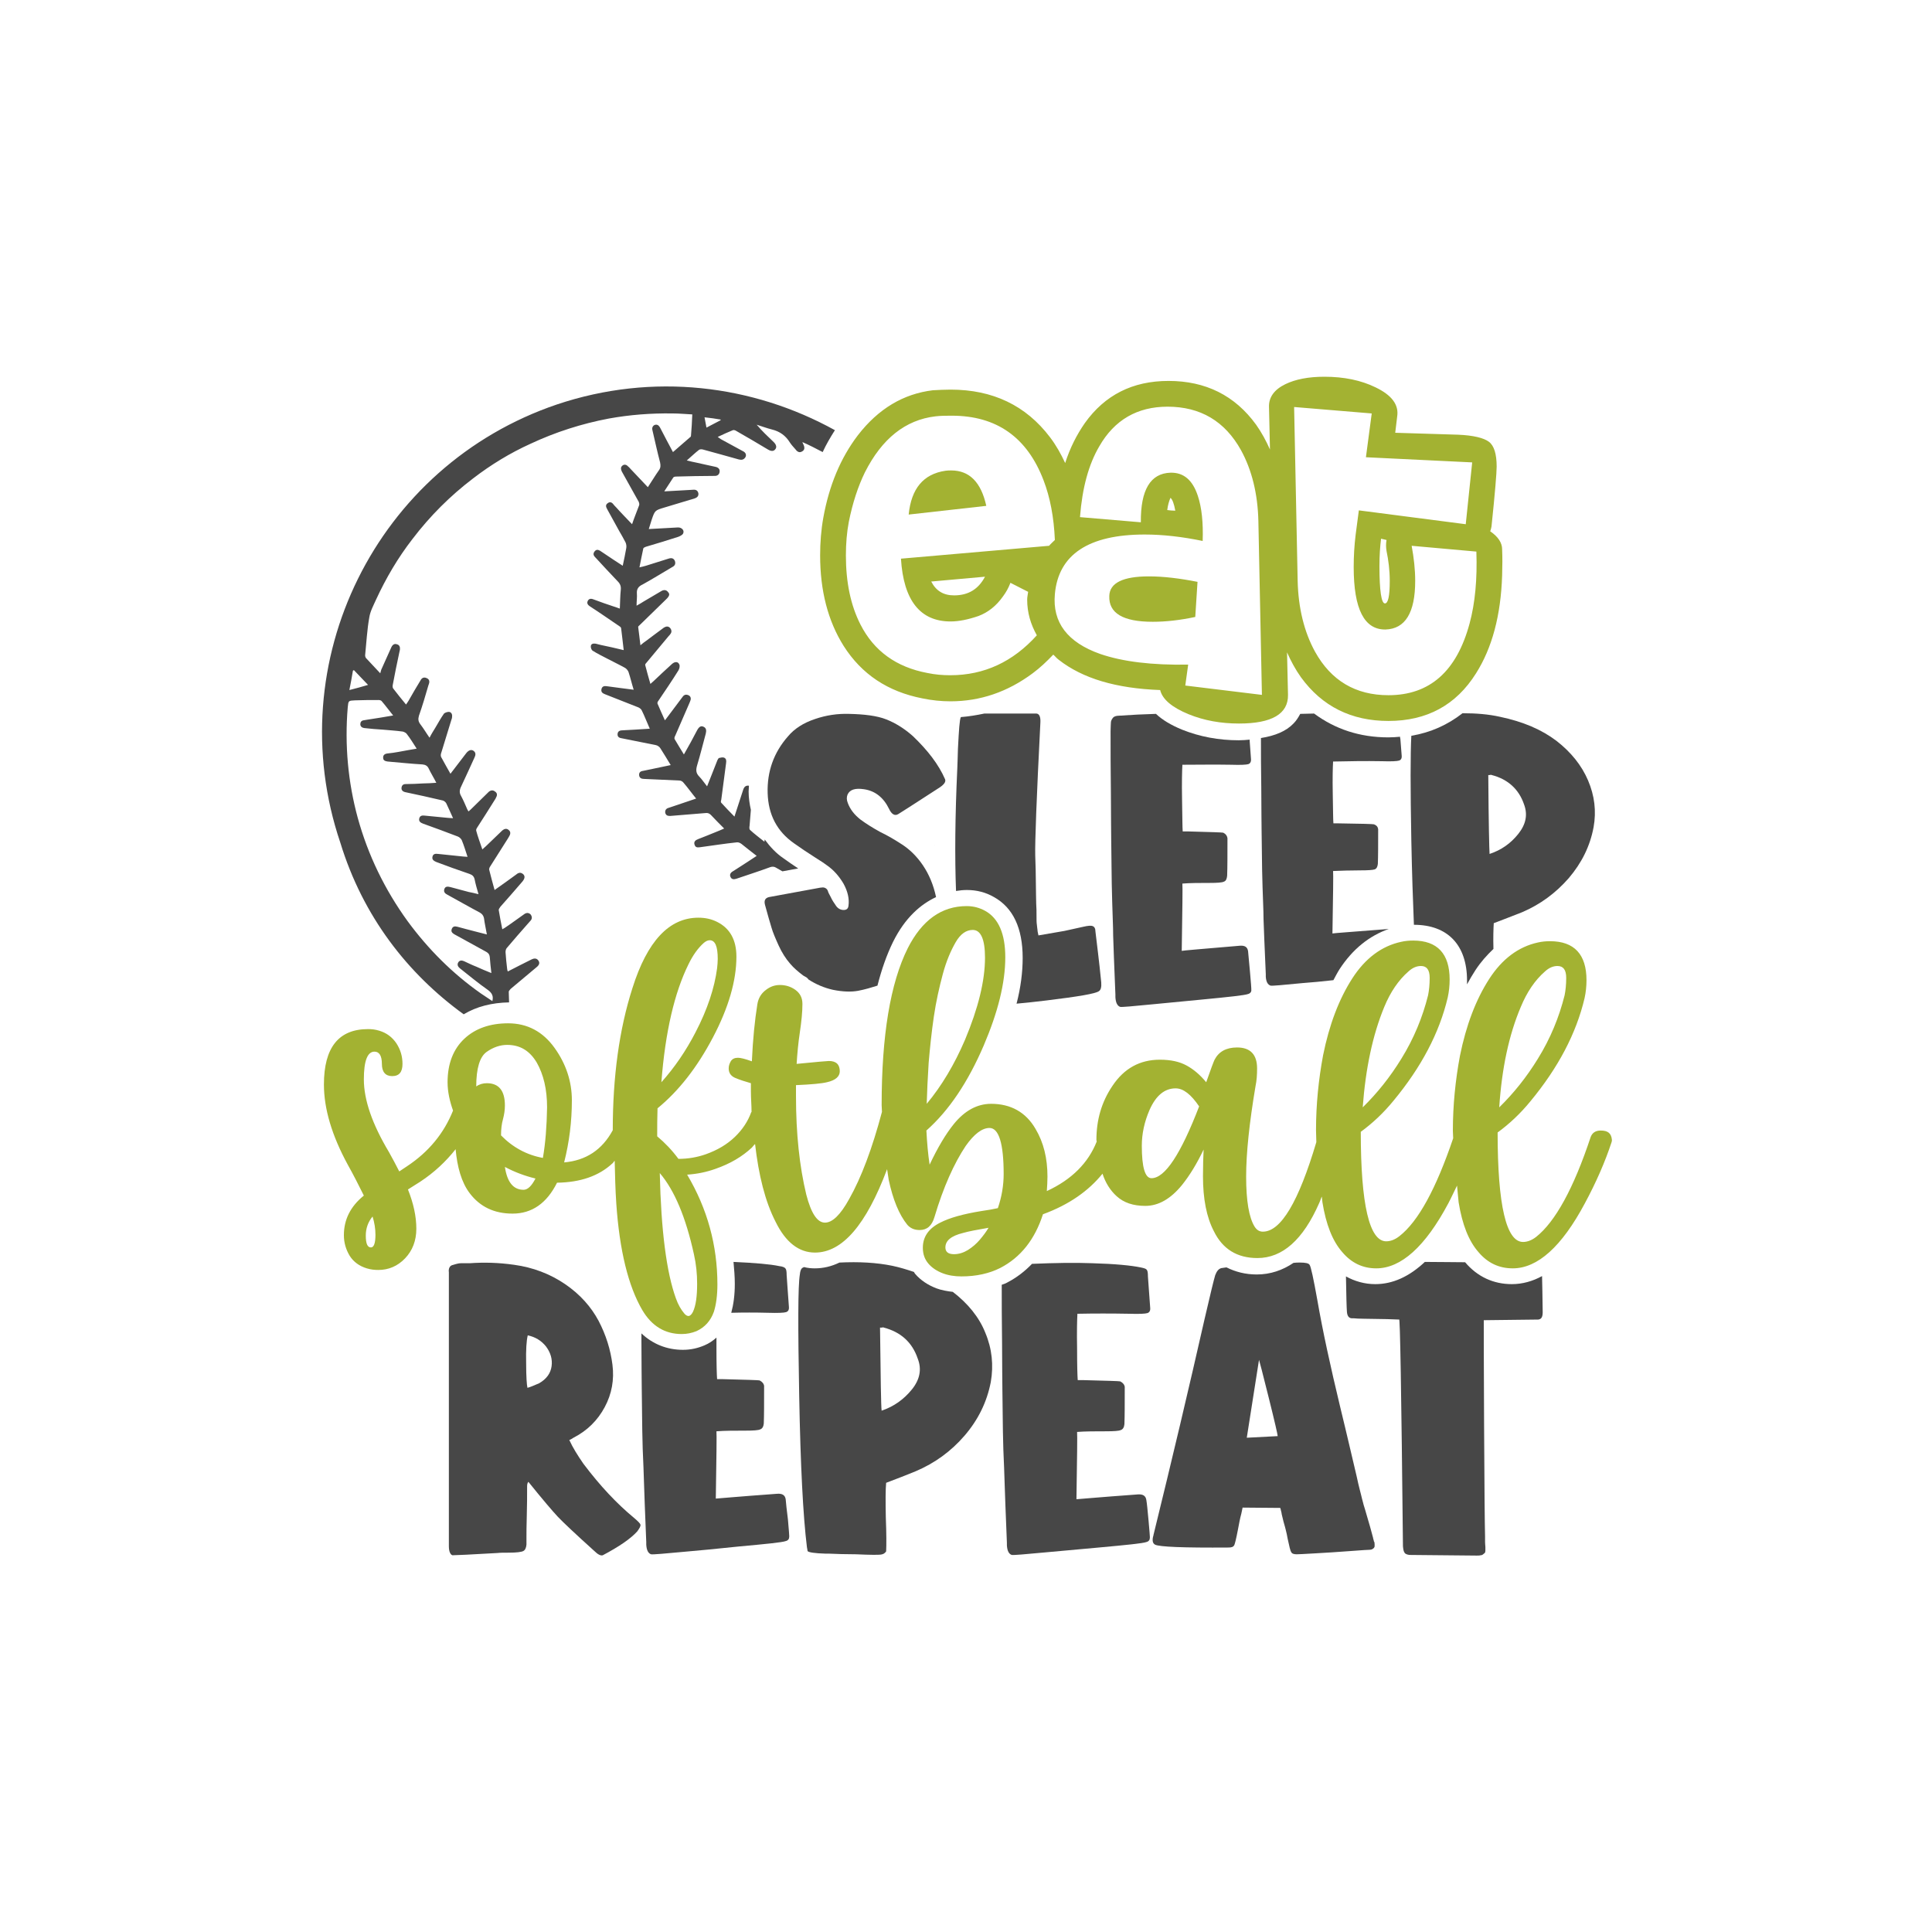
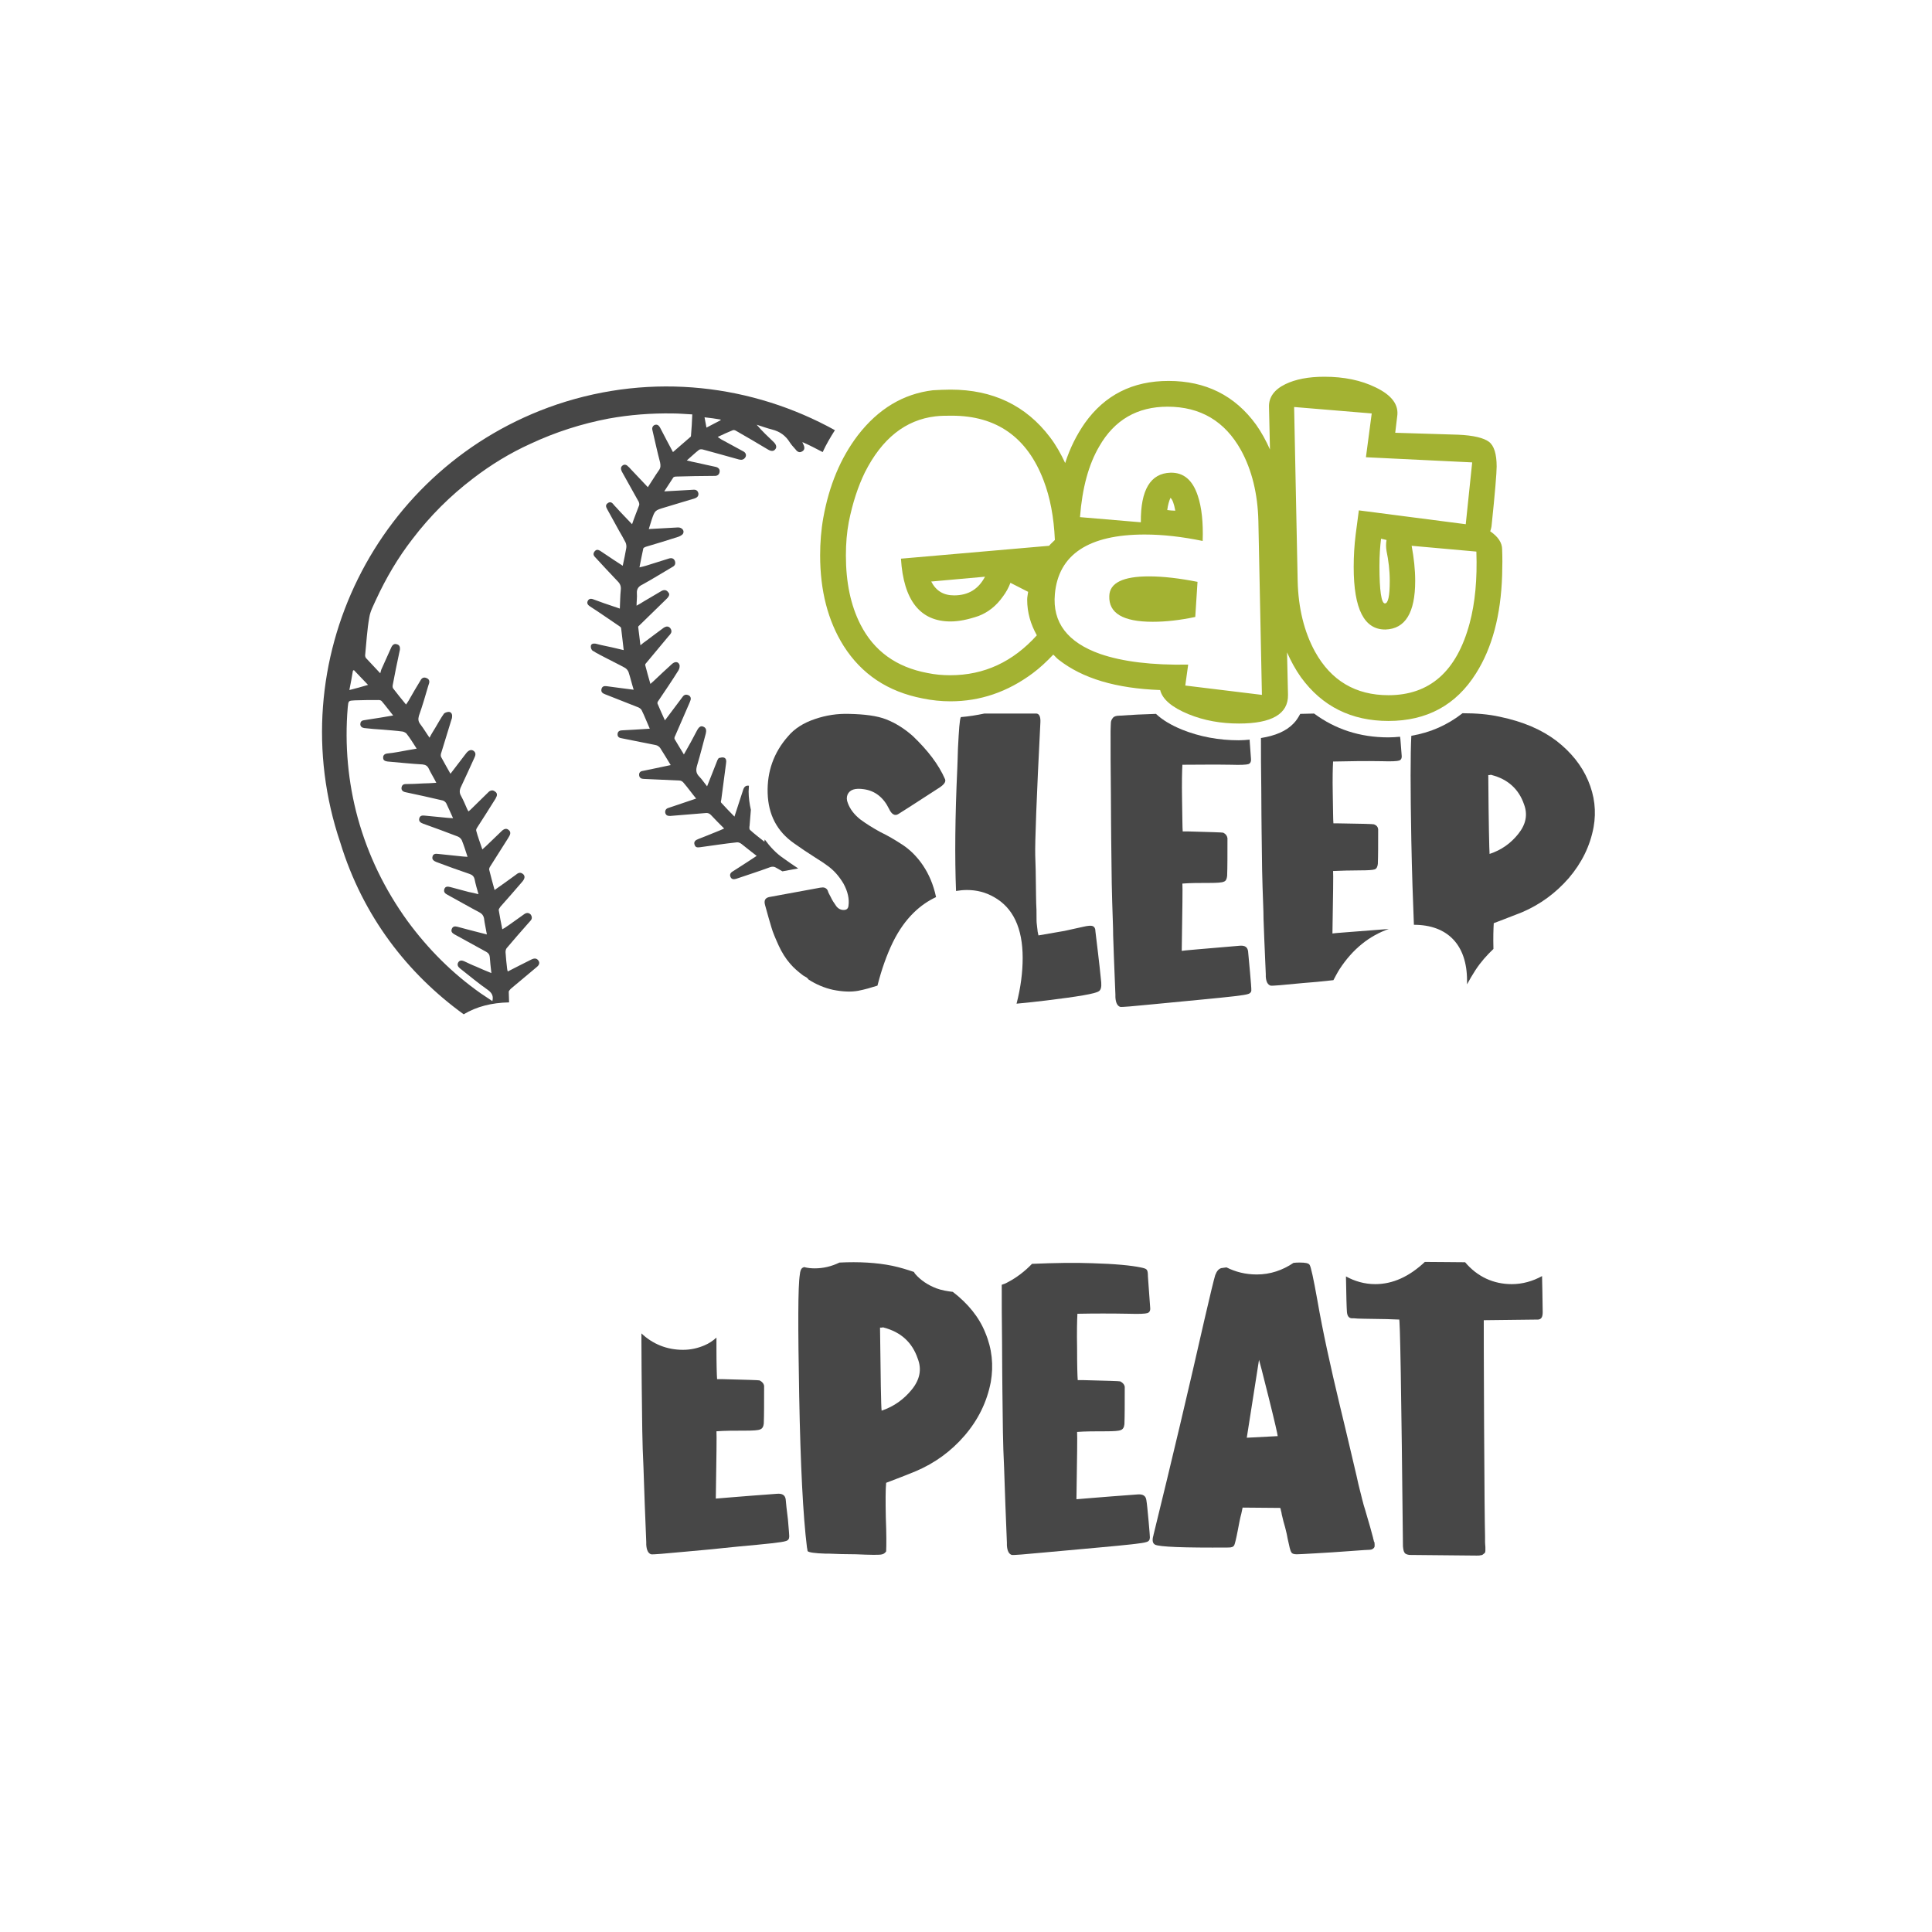
<svg xmlns="http://www.w3.org/2000/svg" xml:space="preserve" style="enable-background:new 0 0 600 600;" viewBox="0 0 600 600" y="0px" x="0px" id="Layer_1" version="1.1">
  <style type="text/css">
	.st0{fill:#A3B232;}
	.st1{fill:#474747;}
</style>
  <g>
-     <path d="M497.1,351.1c-1.6,0-2.6,0.7-3.1,2c-5.3,16-11,26.3-16.9,31c-1.4,1.1-2.8,1.6-4.1,1.6c-5.2,0-7.9-11.3-7.9-34   c3.7-2.7,7.1-5.9,10.2-9.7c8.6-10.4,14.2-21,16.8-32c0.4-1.8,0.6-3.7,0.6-5.6c0-8-3.8-12.1-11.3-12.1c-1.3,0-2.5,0.1-3.8,0.4   c-6,1.3-11.1,5.1-15.1,11.3c-4.2,6.5-7.2,14.5-9.1,23.9c-1.4,7.5-2.2,15.3-2.2,23.3c0,0.8,0.1,1.5,0.1,2.3   c-5.3,15.6-10.8,25.8-16.7,30.4c-1.4,1.1-2.8,1.6-4.1,1.6c-5.2,0-7.9-11.3-7.9-34c3.7-2.7,7.1-5.9,10.2-9.7   c8.6-10.4,14.2-21,16.8-32c0.4-1.8,0.6-3.7,0.6-5.6c0-8-3.8-12.1-11.3-12.1c-1.3,0-2.5,0.1-3.8,0.4c-6,1.3-11.1,5.1-15.1,11.3   c-4.2,6.5-7.2,14.5-9.1,23.9c-1.4,7.5-2.2,15.3-2.2,23.3c0,1.3,0.1,2.4,0.1,3.7c-5.5,18.5-11,27.8-16.6,27.8   c-1.1,0-1.9-0.5-2.6-1.6c-1.7-2.8-2.6-7.9-2.6-15.5c0-7.3,1-16.7,2.9-28c0.4-1.9,0.5-3.7,0.5-5.6c0-4.3-2.1-6.5-6.2-6.5   c-3.4,0-5.7,1.3-7,3.8c-0.3,0.6-1.2,3-2.6,7c-1.9-2.3-3.9-4-6.1-5.2c-2.2-1.2-4.9-1.8-8.3-1.8c-6.2,0-11.1,2.7-14.7,8.1   c-3.4,5-5,10.6-5,16.8c0,0.2,0.1,0.4,0.1,0.5c-2.6,6.6-7.7,11.8-15.5,15.4c0.1-1.5,0.2-3,0.2-4.5c0-5.7-1.2-10.6-3.7-14.8   c-3-5.2-7.7-7.8-13.8-7.8c-4.3,0-8.2,2.1-11.6,6.3c-2.5,3.1-5,7.3-7.5,12.6c-0.5-3.3-0.8-6.8-1-10.6c7-6.2,12.9-15,17.8-26.4   c4.4-10.3,6.7-19.4,6.7-27.4c0-7.3-2.1-12.1-6.2-14.4c-1.8-1-3.7-1.5-5.8-1.5c-7.8,0-13.9,4.4-18.3,13.1   c-5.4,10.8-8.1,27.1-8.1,48.7c0,0.7,0.1,1.4,0.1,2.1c-3,11.3-6.4,20.4-10.2,27.1c-2.7,4.9-5.2,7.3-7.5,7.3c-2.4,0-4.3-2.9-5.8-8.7   c-2.1-8.7-3.2-18.9-3.2-30.6v-3.4c4.7-0.2,8-0.5,9.6-0.9c2.7-0.6,4-1.8,4-3.4c0-2.1-1.1-3.2-3.4-3.2c-0.5,0-3.9,0.3-10,0.9   c0.2-3.2,0.5-6.5,1-9.8c0.5-3.4,0.8-6.3,0.8-8.8c0-1.9-0.7-3.3-2.2-4.4c-1.4-1-3-1.5-4.8-1.5c-1.6,0-3,0.5-4.3,1.5   c-1.5,1.1-2.4,2.6-2.7,4.5c-0.8,5-1.4,10.9-1.7,17.7c-2.2-0.8-3.6-1.1-4.3-1.1c-1,0-1.7,0.3-2.2,1c-0.4,0.7-0.7,1.4-0.7,2.3   c0,1.3,0.6,2.3,1.9,2.9c1.6,0.7,3.3,1.2,5,1.7v2.6c0,2.2,0.2,4.2,0.2,6.3c0,0.1-0.1,0.1-0.1,0.1c-1,2.8-2.7,5.4-5.1,7.7   c-2.4,2.3-5.4,4.1-9.1,5.4c-2.6,0.9-5.4,1.4-8.4,1.4c-2-2.7-4.2-5-6.6-7c0-2.9,0-5.8,0.1-8.7c6.6-5.4,12.3-12.7,17.2-22   c4.9-9.3,7.3-17.7,7.3-25.1c0-5.2-2-8.8-6-10.8c-1.8-0.9-3.7-1.3-5.8-1.3c-9.1,0-15.9,7.3-20.5,21.9c-4.1,12.8-6.1,27.5-6.1,44.1   c-3.3,6.1-8.3,9.4-15.1,10c1.6-6.3,2.4-12.7,2.4-19.3c0-5.8-1.8-11.3-5.4-16.3c-3.6-5-8.4-7.6-14.4-7.6c-5.6,0-10.2,1.6-13.6,4.8   c-3.4,3.2-5.2,7.7-5.2,13.5c0,3,0.7,6,1.7,8.8c-2.8,7-7.5,12.8-14.3,17.3l-2.4,1.6c-1-2-2.1-4-3.2-6c-5.2-8.7-7.8-16.2-7.8-22.6   c0-5.7,1.1-8.6,3.3-8.6c1.5,0,2.3,1.3,2.3,3.8c0,2.5,1.1,3.8,3.2,3.8c2.2,0,3.2-1.3,3.2-3.8c0-2.3-0.6-4.4-1.9-6.4   c-1.3-1.9-3-3.2-5.3-3.9c-1.3-0.4-2.4-0.5-3.5-0.5c-9.1,0-13.7,5.7-13.7,17.2c0,7.6,2.5,15.9,7.4,24.9c1.8,3.2,3.4,6.4,5,9.6   c-4.2,3.4-6.2,7.5-6.2,12.3c0,2.3,0.6,4.4,1.8,6.4c1.2,1.9,3,3.2,5.3,3.9c1.3,0.4,2.5,0.5,3.6,0.5c3.2,0,6-1.2,8.3-3.6   c2.3-2.4,3.5-5.5,3.5-9.2c0-3.9-0.9-7.9-2.6-12.2c1.3-0.8,2.5-1.6,3.8-2.4c4.4-2.9,8-6.3,11-10.1c0.5,5.5,1.8,10.3,4.4,13.7   c3.2,4.2,7.6,6.3,13.3,6.3c6,0,10.6-3.2,13.8-9.6c7.3-0.1,13-2.1,17.2-6c0.3-0.2,0.4-0.6,0.7-0.8c0.1,4.4,0.2,8.9,0.5,13.3   c1,14.5,3.7,25.6,8.1,33.1c2.9,4.9,7,7.4,12.2,7.4c1.6,0,3.1-0.3,4.6-0.9c2.6-1.2,4.4-3.2,5.4-6c0.7-2.2,1.1-5.1,1.1-8.5   c0-12.1-3.1-23.5-9.4-34.1c3.1-0.2,6-0.8,8.8-1.8c4.6-1.6,8.3-3.8,11.3-6.6c0.4-0.4,0.6-0.8,1-1.1c1.1,9.6,3.1,17.8,6.4,24.2   c3.1,6.3,7.2,9.5,12.2,9.5c8.5,0,15.9-8.6,22.4-25.9c0.2,1.1,0.3,2.2,0.5,3.3c1.3,6.1,3.2,10.8,5.8,14c0.9,1,2.1,1.6,3.8,1.6   c2.3,0,3.8-1.3,4.6-4c2.8-9.4,6.1-16.7,9.7-22.1c2.6-3.7,5.1-5.6,7.4-5.6c2.9,0,4.4,4.8,4.4,14.3c0,3.5-0.6,7.1-1.8,10.6   c-1.3,0.3-3,0.6-5.1,0.9c-5.6,0.9-9.9,2.1-12.8,3.6c-3.6,1.8-5.4,4.4-5.4,7.8c0,2,0.6,3.6,1.7,4.9c1.1,1.3,2.6,2.3,4.4,3   c1.8,0.7,3.8,1,5.9,1c4.6,0,8.6-0.9,12-2.6c6.4-3.3,10.8-8.9,13.3-16.7c8.2-3,14.2-7.3,18.5-12.6c0.9,2.8,2.4,5.2,4.4,7   c2.2,2,5.1,3,8.9,3c4.1,0,7.9-2.2,11.4-6.5c2.4-3,4.6-6.6,6.7-11c-0.1,2.1-0.2,4.8-0.2,8.3c0,7,1.1,12.7,3.4,17.1   c2.7,5.5,7.2,8.3,13.5,8.3c7.8,0,14.2-5.7,19.2-17.1c0.3-0.6,0.5-1.4,0.8-2c0.1,0.6,0.1,1.2,0.2,1.8c1.1,6.8,3.1,12,6.2,15.5   c2.8,3.3,6.3,5,10.5,5c7.7,0,15.2-6.7,22.4-20.2c1-1.9,1.8-3.7,2.7-5.5c0.2,1.7,0.3,3.6,0.5,5.2c1.1,6.8,3.1,12,6.2,15.5   c2.8,3.3,6.3,5,10.6,5c7.7,0,15.2-6.7,22.4-20.2c3.5-6.5,6.3-12.9,8.3-19c0.1-0.3,0.1-0.5,0.1-0.7   C500.4,351.9,499.3,351.1,497.1,351.1z M472.3,312.7c1.9-4.6,4.4-8.3,7.5-11c1.3-1.2,2.6-1.7,3.9-1.7c1.8,0,2.7,1.2,2.7,3.7   c0,2.1-0.2,3.9-0.5,5.4c-1.7,6.8-4.4,13.4-8.3,19.7c-3.5,5.7-7.5,10.7-12,15.1C466.4,331.8,468.6,321.4,472.3,312.7z M429.9,312.7   c1.9-4.6,4.4-8.3,7.5-11c1.3-1.2,2.6-1.7,3.9-1.7c1.8,0,2.7,1.2,2.7,3.7c0,2.1-0.2,3.9-0.5,5.4c-1.7,6.8-4.4,13.4-8.3,19.7   c-3.5,5.7-7.5,10.7-12,15.1C424.1,331.8,426.3,321.4,429.9,312.7z M213.8,299.5c1.4-2.9,3-5.1,4.8-6.7c0.6-0.5,1.2-0.8,1.8-0.8   c1.7,0,2.5,1.9,2.5,5.8c0,1-0.1,1.9-0.2,2.9c-0.8,6.1-3,12.8-6.7,19.9c-3,5.8-6.5,10.9-10.6,15.5   C206.6,320.4,209.5,308.2,213.8,299.5z M115.2,387.4c-1.1,0-1.6-1.2-1.6-3.7c0-2.2,0.7-4.2,2.1-5.9c0.6,1.9,0.9,3.8,0.9,5.7   C116.6,386.1,116.1,387.4,115.2,387.4z M162.6,369.5c-3.2,0-5.1-2.4-5.8-7.1c3,1.6,6.2,2.8,9.5,3.6   C165.1,368.3,163.9,369.5,162.6,369.5z M168.6,359.6c-5-0.9-9.4-3.3-13-7c0-1.9,0.2-3.6,0.6-5c0.4-1.5,0.6-2.9,0.6-4.3   c0-4.6-1.9-6.9-5.6-6.9c-1.2,0-2.3,0.3-3.3,1c0-5.6,1.1-9.2,3.2-10.7c2.1-1.5,4.3-2.2,6.4-2.2c4,0,7,1.8,9.2,5.5   c2.1,3.7,3.2,8.3,3.2,13.9C169.8,349.8,169.4,355,168.6,359.6z M215.5,389.5c0.7,3.1,1,6.1,1,9.2c0,3.9-0.4,6.8-1.3,8.7   c-0.4,0.8-0.9,1.3-1.4,1.3c-0.4,0-0.9-0.3-1.3-0.8c-1-1.2-1.9-2.7-2.6-4.7c-2.9-8-4.6-21-5-38.9C209.5,369.7,213,378.1,215.5,389.5   z M288.4,330.1c0.4-4.7,0.9-9.5,1.6-14.3c0.7-4.8,1.7-9.2,2.8-13.3c1.1-4.1,2.5-7.3,4-9.9s3.3-3.8,5.3-3.8c2.5,0,3.8,2.9,3.8,8.6   c0,7.2-2.1,15.7-6.2,25.5c-3.3,7.7-7.3,14.4-11.9,19.9C287.9,339.1,288.1,334.9,288.4,330.1z M304.3,385c-1.1,1.3-2.3,2.3-3.7,3.2   c-1.3,0.8-2.8,1.3-4.3,1.3c-1.8,0-2.7-0.7-2.7-2.1c0-2.1,1.8-3.6,5.5-4.5c1.7-0.5,4.4-1,7.9-1.6C306.3,382.5,305.4,383.7,304.3,385   z M357.6,365.9c-2,0-3-3.4-3-10.1c0-3.7,0.8-7.4,2.4-11.1c2-4.5,4.7-6.7,8.1-6.7c2.4,0,4.8,1.9,7.3,5.6   C366.7,358.4,361.8,365.9,357.6,365.9z" class="st0" />
    <g>
-       <path d="M295.4,146.1c-0.6,0-1.2,0-1.8,0.1c-6.8,1-10.6,5.5-11.4,13.6l24.1-2.7C304.7,149.8,301.1,146.1,295.4,146.1z" class="st0" />
      <path d="M344.5,185.1c-0.2,5.3,4.2,8,13.5,8c4.1,0,8.5-0.5,13.2-1.5l0.7-10.9c-5.6-1.1-10.6-1.7-15.1-1.7    C348.8,179,344.6,181,344.5,185.1z" class="st0" />
      <path d="M466.5,170.6c0-2-1.2-3.9-3.7-5.6c0.2-0.5,0.3-1,0.4-1.5c1.1-10.5,1.6-16.7,1.6-18.6c0-3.9-0.8-6.5-2.4-7.7    c-1.6-1.2-4.8-2-9.6-2.2c-6.5-0.2-13-0.4-19.5-0.6l0.6-5c0.6-3.7-1.7-6.7-6.7-9.1c-4.5-2.2-9.8-3.3-15.9-3.3c-5,0-9,0.8-12.1,2.3    c-3.5,1.7-5.2,4.1-5.1,7.1l0.3,13.2c-1.2-2.7-2.6-5.3-4.3-7.7c-6.6-9.1-15.7-13.6-27.2-13.6c-11.2,0-19.8,4.4-26,13.1    c-2.5,3.6-4.6,7.7-6.1,12.4c-1.3-2.8-2.8-5.5-4.7-8c-7.5-9.9-17.8-14.8-30.9-14.8c-1.8,0-3.6,0.1-5.5,0.2    c-9.1,1.1-16.9,5.7-23.3,14c-5.4,7.1-8.9,15.6-10.7,25.5c-0.7,3.9-1,7.8-1,11.8c0,10.9,2.4,20.3,7.3,28.1    c5.6,8.8,13.7,14.2,24.5,16.3c2.9,0.6,5.8,0.9,8.7,0.9c9.2,0,17.7-2.9,25.5-8.7c2.3-1.7,4.4-3.7,6.4-5.8c0.6,0.5,1,1.1,1.7,1.6    c7.4,5.8,17.8,8.9,31.5,9.4c0.7,2.9,3.7,5.4,8.8,7.5c4.9,2,10.1,2.9,15.7,2.9c10.2,0,15.3-3,15.2-8.9l-0.3-13.2    c1.2,2.7,2.6,5.3,4.3,7.7c6.6,9.1,15.7,13.6,27.2,13.6c11.9,0,21-4.9,27.2-14.8c5-7.9,7.7-18,8.1-30.4    C466.6,175.7,466.6,173,466.5,170.6z M295.1,209.7c-2.4,0-4.7-0.2-7.1-0.7c-9.6-1.8-16.6-6.8-20.8-15.1c-3-5.9-4.5-13-4.5-21.4    c0-3.8,0.3-7.2,0.9-10.4c1.2-6,2.9-11.1,5-15.4c5.3-10.5,12.6-16.3,21.9-17.4c1.7-0.2,3.4-0.2,5.1-0.2c13.9,0,23.4,6.7,28.5,20.1    c2,5.2,3.2,11.4,3.5,18.5c-0.6,0.6-1.3,1.2-1.8,1.8l-46,4c0.8,13,6,19.5,15.4,19.5c2.6,0,5.5-0.6,8.7-1.7c2.9-1.1,5.5-3.1,7.6-6.1    c0.9-1.2,1.7-2.6,2.3-4.2l5.5,2.8c-0.1,0.8-0.3,1.6-0.3,2.4c0,4.1,1.1,7.7,3,11.1C314.6,205.5,305.7,209.7,295.1,209.7z     M305.9,179.1c-2,3.8-5.1,5.8-9.6,5.8c-3.3,0-5.6-1.4-7.1-4.3L305.9,179.1z M368.1,212.9l0.9-6.5c-11.2,0.2-20.3-0.9-27.3-3.3    c-10.2-3.6-14.9-9.8-14.1-18.6c1.1-12.3,10.5-18.5,27.9-18.5c5.7,0,11.7,0.7,18,2c0.2-5.7-0.3-10.4-1.5-14    c-1.6-4.9-4.4-7.3-8.5-7.2c-6.2,0.2-9.3,5.3-9.2,15.4l-18.9-1.6c0.7-9.1,2.7-16.4,6-22c4.7-8.2,11.8-12.3,21.2-12.3    c10.2,0,17.8,4.5,22.8,13.5c3.4,6.2,5.2,13.6,5.4,22l1.1,54L368.1,212.9z M362.5,158.4c0.2-1.6,0.6-2.9,1-3.8    c0.6,0.5,1.1,1.8,1.5,4C364.1,158.6,363.3,158.5,362.5,158.4z M456.4,193.6c-4,14.9-12.4,22.3-25.2,22.3    c-10.2,0-17.8-4.5-22.8-13.5c-3.4-6.2-5.2-13.6-5.4-22l-1.1-54l24.1,2l-1.8,13.6l33,1.6l-2,19.2l-33.2-4.3l-1,7.6    c-0.4,3.3-0.6,6.6-0.6,10c0,13.1,3.3,19.5,9.9,19.4c6.1-0.2,9.2-5.2,9.2-15.1c0-3.5-0.4-7.1-1.1-10.9l20.1,1.8    C458.8,179.9,458.1,187.3,456.4,193.6z M431.6,180.4c0,4.7-0.5,7-1.5,7c-1.1,0-1.7-3.9-1.7-11.6c0-3.3,0.2-6.1,0.5-8.5l1.7,0.4    c-0.2,1.1-0.2,2.2,0,3.4C431.2,174,431.6,177.1,431.6,180.4z" class="st0" />
    </g>
    <g>
-       <path d="M139.4,480.2v-85.1c-0.1-0.6,0-1.1,0.2-1.5c0.2-0.4,0.6-0.7,1.2-0.8c0.6-0.2,1-0.3,1.5-0.4    c0.4-0.1,1.1-0.1,1.9-0.1h1.8c4.3-0.3,8.8-0.2,13.7,0.5c5.8,0.8,11.1,2.8,15.8,6c4.7,3.2,8.1,7.1,10.4,11.4    c2.3,4.4,3.7,8.9,4.3,13.6c0.6,4.7-0.2,9.1-2.4,13.2s-5.4,7.3-9.7,9.5c-0.5,0.3-0.9,0.6-1.3,0.7c1.1,2.4,2.6,4.8,4.4,7.4    c5.2,6.9,10.4,12.4,15.6,16.7c1.3,1.1,2,1.8,2.1,2.2c0.1,0.4-0.2,1-1,2.1c-2.1,2.3-5.6,4.7-10.7,7.4c-0.6,0.2-1.5-0.2-2.6-1.3    c-6.1-5.5-9.9-9.1-11.4-10.7c-1.5-1.6-4.6-5.2-9.1-10.8c-0.2,0.2-0.4,0.6-0.4,1.4c0,2.9,0,5.9-0.1,9.1s-0.1,5.4-0.1,6.7v2.3    c-0.1,1-0.4,1.7-1,2c-0.6,0.3-2.1,0.5-4.6,0.5c-1.4,0-2.6,0-3.4,0.1c-8.5,0.5-13.1,0.7-14,0.7    C139.9,482.8,139.4,481.9,139.4,480.2z M167.4,429.6c2.3-1.3,3.6-3.1,3.9-5.3c0.3-2.2-0.3-4.2-1.7-6.1c-1.5-1.9-3.4-3-5.7-3.5    c-0.4,1.6-0.6,4.5-0.5,8.7c0,4.2,0.2,6.7,0.4,7.6C164.6,430.8,165.8,430.3,167.4,429.6z" class="st1" />
      <path d="M469.5,398.8c-5.7,0-10.7-2.3-14.5-6.8c-3.5,0-7.6-0.1-12.5-0.1c-4.9,4.6-10,6.9-15.4,6.9    c-3.3,0-6.4-0.9-9.1-2.4c0.1,6.1,0.2,9.8,0.3,11c0.1,1.3,0.6,1.9,1.4,2c0.4,0,1.1,0,2,0.1c1,0,2.7,0.1,5.2,0.1    c2.5,0,5.1,0.1,7.6,0.2c0.3-1.4,0.7,22.1,1.2,70.4c0.1,1,0.2,1.6,0.5,2c0.2,0.4,0.8,0.6,1.5,0.7l20.9,0.2c0.5,0,0.9,0,1.2-0.1    c0.3,0,0.6-0.1,0.8-0.3c0.2-0.2,0.4-0.3,0.5-0.4c0.1-0.1,0.2-0.4,0.2-0.8c0-0.4,0-0.8,0-1.1c0-0.3-0.1-0.8-0.1-1.5v-1.8    c-0.1-3.6-0.2-15-0.3-34.4c-0.1-19.4-0.1-30.3-0.1-32.7l16.9-0.2c1-0.1,1.4-0.8,1.4-2.3c-0.1-5.1-0.1-8.8-0.2-11.2    C476,397.9,472.8,398.8,469.5,398.8z" class="st1" />
      <path d="M426.6,478.3c-0.1-0.4-0.2-0.6-0.2-0.8c-0.6-2.3-1.2-4.4-1.8-6.4c-0.6-2-0.9-3.2-1.1-3.7    c-0.1-0.5-0.3-1.1-0.5-1.9c-0.2-0.8-0.4-1.7-0.7-2.8c-0.3-1.1-0.6-2.5-1-4.3c-0.4-1.7-1.1-4.6-2-8.5c-0.9-3.9-2-8.4-3.2-13.4    c-2.9-12.1-5.3-23-7-32.8c-1.2-6.7-2-10.4-2.4-10.9c-0.3-0.5-1.3-0.7-3-0.7c-0.7,0-1.3,0-2,0.1c-3.4,2.3-7.2,3.6-11.4,3.6    c-3.5,0-6.6-0.8-9.4-2.2c-0.5,0.1-1,0.1-1.4,0.2h-0.1c-0.9,0.2-1.5,0.9-2,2.2c-0.4,1.3-1.5,5.8-3.3,13.6    c-4.8,21.2-10.1,43.6-15.9,67.2c0,0.1,0,0.2-0.1,0.4c-0.3,1.3-0.1,2.1,0.6,2.5c1.3,0.7,8.9,1,22.8,0.9c1,0,1.5-0.2,1.8-0.7    c0.2-0.4,0.6-2,1.1-4.6c0.4-2.1,0.7-3.8,1.1-5.2l0.4-1.9l11.7,0.1c0.1,0.3,0.2,0.6,0.2,0.8c0.1,0.2,0.1,0.5,0.2,0.8    c0,0.3,0.2,0.9,0.4,1.8c0.2,1,0.6,2.1,0.9,3.4c0.2,0.7,0.4,1.7,0.6,2.8c0.5,2.3,0.8,3.7,1.1,4.1c0.2,0.5,0.8,0.7,1.7,0.7    c0.6,0,2.5-0.1,5.9-0.3c3.4-0.2,6.9-0.4,10.7-0.7c3.8-0.3,5.8-0.4,6.1-0.4s0.6-0.1,0.8-0.2c0.2-0.1,0.4-0.3,0.5-0.4    c0.1-0.2,0.2-0.3,0.2-0.5c0-0.2,0-0.4,0-0.7c0-0.3-0.1-0.5-0.1-0.7C426.7,478.9,426.7,478.7,426.6,478.3z M387.2,446.5l3.8-24.2    c0.1,0.2,1.1,4.1,3,11.7c1.9,7.6,2.8,11.6,2.8,12L387.2,446.5z" class="st1" />
      <path d="M350.7,408c3.1,0.1,5,0,5.6-0.2c0.7-0.2,1-0.8,0.9-1.7c-0.1-1.1-0.2-2.9-0.4-5.5c-0.2-2.6-0.3-4-0.3-4.2    c0-1.1-0.1-1.8-0.4-2.1c-0.2-0.3-0.9-0.5-1.9-0.7c-2.9-0.6-7.9-1.1-15.1-1.3c-5.3-0.2-11.5-0.1-18.6,0.2c-2.2,2.3-4.8,4.3-7.7,5.8    c-0.5,0.3-1.1,0.5-1.7,0.7c0,5.3,0,11.2,0.1,17.9c0,7.2,0.1,12.1,0.1,14.6c0,2.5,0.1,5.3,0.1,8.2s0.1,6.5,0.2,10.5    c0.2,4.1,0.3,7.6,0.4,10.5c0.1,2.9,0.3,9,0.7,18.4v0.8c0.1,1.7,0.6,2.7,1.5,3c0.6,0.1,4.1-0.2,10.5-0.8c4.5-0.4,10-0.9,16.5-1.5    c8.8-0.8,13.7-1.3,14.8-1.7c0.8-0.2,1.1-0.7,1.1-1.4v-0.2c0-0.2-0.1-1.8-0.4-5c-0.3-3.2-0.5-5.4-0.7-6.5c-0.2-1.3-1.1-1.8-2.6-1.7    c-12.4,0.9-18.8,1.5-19.1,1.5c0.2-12.9,0.3-19.8,0.2-20.9c2.6-0.2,5.6-0.2,8.9-0.2c2.5,0,4.1-0.1,4.7-0.4c0.6-0.2,1-0.8,1.1-1.8    c0.1-2.5,0.1-6.4,0.1-11.6c-0.1-0.7-0.6-1.3-1.4-1.7c-0.3-0.1-4.2-0.2-11.7-0.4h-1.5c-0.1-1.2-0.2-4.4-0.2-9.8    c-0.1-5.3,0-9,0.1-10.8C339.8,407.9,345.1,407.9,350.7,408z" class="st1" />
      <path d="M295.9,401.2c-1.7-0.2-3.5-0.5-5.1-1.1c-2.6-1-4.9-2.5-6.6-4.5c-0.2-0.2-0.2-0.4-0.4-0.6    c-2.1-0.7-4.3-1.4-6.7-1.9c-4.9-1-10.4-1.3-16.4-1c-2.5,1.2-5,1.8-7.7,1.8c-1,0-2.2-0.1-3.3-0.4c-0.2,0.1-0.4,0.2-0.6,0.3    c-0.4,0.4-0.6,1-0.7,2c-0.6,3.6-0.6,16.1-0.2,37.8c0.4,21.6,1.2,37.2,2.4,46.9c0.1,0.6,0.2,1,0.2,1.2c0.3,0.4,2.2,0.7,5.6,0.8h1.1    c2.3,0.1,5.1,0.2,8.4,0.2c4.3,0.2,6.8,0.2,7.6,0.1c0.8-0.1,1.3-0.4,1.7-1c0.1-2,0.1-5.5-0.1-10.5c-0.1-5.1-0.1-8.7,0.1-10.8    c1.5-0.6,4.6-1.7,9.2-3.6c5.9-2.5,11-6.2,15.2-11.1c4.2-4.9,6.9-10.4,8.1-16.6c0.9-5.2,0.4-10.3-1.7-15.3    C304.1,409.1,300.6,404.8,295.9,401.2z M283.2,431.5c-2.5,3.1-5.6,5.3-9.4,6.6c-0.2-1.4-0.3-10-0.5-25.8h0.5    c0.3-0.1,0.6-0.1,0.7,0c5.3,1.4,8.8,4.6,10.5,9.6C286.3,425.2,285.7,428.4,283.2,431.5z" class="st1" />
      <g>
        <path d="M244,465.6c-0.2-1.3-1.1-1.8-2.6-1.7c-12.4,0.9-18.8,1.5-19.1,1.5c0.2-12.9,0.3-19.9,0.2-20.9     c2.6-0.2,5.6-0.2,8.9-0.2c2.5,0,4.1-0.1,4.7-0.4c0.6-0.2,1-0.8,1.1-1.8c0.1-2.5,0.1-6.4,0.1-11.7c-0.1-0.7-0.6-1.3-1.4-1.7     c-0.3-0.1-4.2-0.2-11.7-0.4h-1.5c-0.1-1.2-0.2-4.5-0.2-9.8c0-1.1,0-2.1,0-3.1c-1.1,1-2.3,1.8-3.7,2.4c-2.1,0.9-4.3,1.4-6.7,1.4     c-5,0-9.4-1.8-12.9-5.1c0,0.8,0,1.5,0,2.3c0,7.3,0.1,12.2,0.1,14.7c0,2.5,0.1,5.3,0.1,8.3c0,3,0.1,6.5,0.2,10.6     c0.2,4.1,0.3,7.6,0.4,10.5c0.1,2.9,0.3,9.1,0.7,18.4v0.8c0.1,1.7,0.6,2.7,1.5,3c0.6,0.1,4.1-0.2,10.5-0.8     c4.5-0.4,10-0.9,16.5-1.6c8.8-0.8,13.7-1.3,14.8-1.7c0.8-0.2,1.1-0.7,1.1-1.4v-0.2c0-0.2-0.1-1.8-0.4-5.1     C244.3,468.9,244.1,466.7,244,465.6z" class="st1" />
-         <path d="M244.3,396c0-1.1-0.1-1.8-0.4-2.1c-0.2-0.3-0.9-0.6-1.9-0.7c-2.8-0.6-7.6-1-14.2-1.3     c0.2,2.3,0.4,4.5,0.4,6.8c0,3.5-0.4,6.4-1.1,9c3.7-0.1,7.4-0.1,11.4,0c3.1,0.1,5,0,5.6-0.2c0.7-0.2,1-0.8,0.9-1.7     c-0.1-1.1-0.2-3-0.4-5.5C244.4,397.6,244.3,396.2,244.3,396z" class="st1" />
      </g>
    </g>
    <g>
      <path d="M241.8,293.6c1,2.2,2.2,4.1,3.6,5.7c1.1,1.3,2.5,2.5,4.1,3.7c0.3,0.2,0.6,0.3,0.9,0.5    c0.3,0.2,0.5,0.4,0.7,0.7c2.3,1.5,4.9,2.6,7.6,3.2c3,0.6,5.6,0.7,7.8,0.3c2.1-0.4,4.1-1,6-1.6c1.3-5.1,2.9-9.6,4.8-13.5    c3.8-7.7,8.7-11.8,13.4-14c-0.8-3.8-2.2-7.1-4.1-9.9c-1.9-2.8-4.1-4.9-6.4-6.4c-2.3-1.5-4.5-2.8-6.8-3.9c-2.2-1.2-4.3-2.5-6.2-3.9    c-1.9-1.5-3.2-3.2-3.9-5.1c-0.4-1-0.4-1.8-0.1-2.6c0.7-1.6,2.4-2.1,5.1-1.7c3.5,0.5,6.1,2.6,7.8,6.1c0.8,1.7,1.8,2.3,2.9,1.6    c0.4-0.2,4.7-3,12.9-8.3c1.3-0.9,1.9-1.7,1.6-2.5c-2-4.6-5.4-9-10-13.4c-2.7-2.4-5.5-4.1-8.3-5.2s-6.7-1.6-11.6-1.7    c-3.5-0.1-7,0.4-10.5,1.6c-3.6,1.2-6.4,3-8.4,5.4c-4.4,5-6.5,10.9-6.3,17.6s2.9,11.9,8.2,15.6c2.1,1.5,4.2,2.9,6.4,4.3    c2.1,1.3,3.4,2.2,3.9,2.6c2,1.4,3.7,3.3,5.1,5.7c1.3,2.4,1.8,4.7,1.5,6.8c-0.1,0.9-0.6,1.3-1.5,1.3c-0.9,0-1.7-0.4-2.3-1.2    c-0.7-1-1.3-1.9-1.7-2.8c-0.5-0.9-0.8-1.5-0.9-1.9c-0.1-0.3-0.3-0.6-0.6-0.8c-0.3-0.2-0.6-0.3-1-0.3s-1,0.1-2,0.3l-14.7,2.7    c-1.2,0.3-1.6,1.1-1.2,2.5c0.8,3,1.5,5.3,2,7C240,289.5,240.8,291.4,241.8,293.6z" class="st1" />
      <path d="M493.2,242.4c-2-4.7-5.3-8.8-9.8-12.3c-4.6-3.5-10.4-6-17.6-7.5c-3.6-0.8-7.4-1.1-11.6-1.1    c-4.6,3.6-9.9,6-15.9,7c-0.3,5.5-0.3,16.3,0,32.6c0.2,10.1,0.5,18.8,0.8,26.1c10.5,0,16.5,6.3,16.5,17.3c0,0.4,0,0.8,0,1.2    c0.8-1.5,1.7-3,2.6-4.4c1.7-2.6,3.6-4.7,5.6-6.6c-0.1-3.6,0-6.3,0.1-8c1.4-0.5,4.4-1.7,8.8-3.4c5.6-2.4,10.4-5.9,14.5-10.6    c4-4.7,6.6-9.9,7.7-15.8C495.8,251.9,495.2,247.1,493.2,242.4z M471.5,259c-2.4,3-5.3,5-8.9,6.2c-0.1-1.4-0.3-9.5-0.4-24.5h0.4    c0.3-0.1,0.5-0.1,0.7,0c5,1.3,8.4,4.4,10,9.1C474.5,253,473.9,256,471.5,259z" class="st1" />
-       <path d="M434.8,228.8c-1.2,0.1-2.3,0.2-3.6,0.2c-9,0-16.6-2.6-23.1-7.4c-1.4,0-2.9,0.1-4.3,0.1    c-0.6,1.1-1.2,2.1-2.1,3c-2.3,2.4-5.7,3.8-10.1,4.5c0,4.6,0,9.6,0.1,15.3c0,6.7,0.1,11.3,0.1,13.6c0,2.4,0.1,4.9,0.1,7.7    c0,2.8,0.1,6,0.2,9.8c0.1,3.8,0.3,7,0.3,9.8c0.1,2.7,0.3,8.4,0.7,17.1v0.8c0.1,1.6,0.6,2.5,1.5,2.8c0.5,0.1,3.9-0.2,10-0.8    c2.7-0.2,6-0.5,9.5-0.9c0.6-1.1,1.2-2.3,1.9-3.4c4.1-6.3,9.3-10.4,15.3-12.5c-11.4,0.9-17.2,1.3-17.5,1.4    c0.2-12,0.3-18.5,0.2-19.4c2.5-0.1,5.3-0.2,8.4-0.2c2.4,0,3.9-0.1,4.5-0.3c0.6-0.2,0.9-0.8,1-1.7c0.1-2.4,0.1-6,0.1-10.8    c-0.1-0.7-0.5-1.2-1.3-1.5c-0.3-0.1-4-0.2-11.1-0.3h-1.5c-0.1-1.1-0.1-4.1-0.2-9.1c-0.1-5,0-8.3,0.1-10.1    c4.8-0.1,9.9-0.2,15.2-0.1c2.9,0.1,4.7,0,5.3-0.2c0.6-0.2,0.9-0.7,0.8-1.6c-0.1-1-0.2-2.7-0.4-5.1    C434.8,229.2,434.8,229,434.8,228.8z" class="st1" />
+       <path d="M434.8,228.8c-1.2,0.1-2.3,0.2-3.6,0.2c-9,0-16.6-2.6-23.1-7.4c-1.4,0-2.9,0.1-4.3,0.1    c-0.6,1.1-1.2,2.1-2.1,3c-2.3,2.4-5.7,3.8-10.1,4.5c0,4.6,0,9.6,0.1,15.3c0,6.7,0.1,11.3,0.1,13.6c0,2.4,0.1,4.9,0.1,7.7    c0,2.8,0.1,6,0.2,9.8c0.1,3.8,0.3,7,0.3,9.8c0.1,2.7,0.3,8.4,0.7,17.1v0.8c0.1,1.6,0.6,2.5,1.5,2.8c0.5,0.1,3.9-0.2,10-0.8    c2.7-0.2,6-0.5,9.5-0.9c0.6-1.1,1.2-2.3,1.9-3.4c4.1-6.3,9.3-10.4,15.3-12.5c-11.4,0.9-17.2,1.3-17.5,1.4    c0.2-12,0.3-18.5,0.2-19.4c2.5-0.1,5.3-0.2,8.4-0.2c2.4,0,3.9-0.1,4.5-0.3c0.6-0.2,0.9-0.8,1-1.7c0.1-2.4,0.1-6,0.1-10.8    c-0.1-0.7-0.5-1.2-1.3-1.5c-0.3-0.1-4-0.2-11.1-0.3h-1.5c-0.1-1.1-0.1-4.1-0.2-9.1c-0.1-5,0-8.3,0.1-10.1    c4.8-0.1,9.9-0.2,15.2-0.1c2.9,0.1,4.7,0,5.3-0.2c0.6-0.2,0.9-0.7,0.8-1.6c-0.1-1-0.2-2.7-0.4-5.1    z" class="st1" />
      <path d="M382.4,237.5c2.9,0.1,4.7,0,5.3-0.2c0.6-0.2,0.9-0.8,0.8-1.7c-0.1-1.1-0.2-3-0.4-5.5c0-0.1,0-0.2,0-0.4    c-1.1,0.1-2.2,0.2-3.4,0.2c-6.2,0-12.1-1.1-17.6-3.3c-3.4-1.4-6.1-3-8.1-4.9c-3.7,0.1-7.7,0.3-12,0.6c-0.7,0.1-1.2,0.3-1.5,0.8    c-0.3,0.4-0.5,0.9-0.5,1.3c0,0.4-0.1,1.3-0.1,2.7c0,5.6,0,12.1,0.1,19.3c0,7.3,0.1,12.1,0.1,14.7c0,2.5,0.1,5.3,0.1,8.3    c0,3,0.1,6.5,0.2,10.6c0.1,4.1,0.3,7.6,0.3,10.5c0.1,2.9,0.3,9.1,0.7,18.4v0.8c0.1,1.7,0.6,2.7,1.5,3c0.5,0.1,3.9-0.2,10-0.8    c4.3-0.4,9.5-0.9,15.6-1.5c8.3-0.8,13-1.3,14.1-1.7c0.7-0.2,1.1-0.7,1-1.4V307c0-0.2-0.1-1.8-0.4-5.1c-0.3-3.2-0.5-5.4-0.6-6.5    c-0.2-1.3-1-1.8-2.5-1.7c-11.8,1-17.8,1.5-18.1,1.6c0.2-12.9,0.3-19.9,0.2-20.9c2.5-0.2,5.3-0.2,8.4-0.2c2.4,0,3.9-0.1,4.5-0.4    c0.6-0.2,0.9-0.8,1-1.8c0.1-2.5,0.1-6.4,0.1-11.7c-0.1-0.7-0.5-1.3-1.3-1.7c-0.3-0.1-4-0.2-11.1-0.4h-1.5    c-0.1-1.2-0.1-4.5-0.2-9.8c-0.1-5.4,0-9,0.1-10.9C372,237.5,377.1,237.4,382.4,237.5z" class="st1" />
      <path d="M339.3,287.6c-0.5-0.2-1.5-0.1-2.8,0.2c-2.2,0.5-4.1,0.9-5.9,1.3l-8.1,1.4c-0.1-0.6-0.3-1.2-0.3-1.7    c-0.1-0.5-0.1-1.1-0.2-1.7c-0.1-0.6-0.1-1.5-0.1-2.7c0-1.2,0-2.5-0.1-3.8c0-1.3-0.1-3.4-0.1-6.2c0-2.9-0.1-5.8-0.2-8.8    c-0.1-4,0.4-17.7,1.6-41.2c0.1-1.7-0.3-2.7-1.2-2.8h-9c-3,0-5.3,0-7.2,0c-2.4,0.5-4.8,0.9-7.3,1.1c-0.4,0.8-0.6,4-0.9,9.8    c-0.1,2.5-0.1,4.5-0.2,6.1c-0.7,15-0.8,27.7-0.4,38c0,0.1,0,0.1,0,0.1c1.2-0.2,2.3-0.3,3.4-0.3c3,0,5.8,0.7,8.4,2.2    c5.9,3.3,8.9,9.6,8.9,18.9c0,4.4-0.6,9.2-1.9,14.2c3.1-0.3,6.1-0.6,9.3-1c9.8-1.2,15.3-2.1,16.3-2.9c0.6-0.4,0.8-1.3,0.7-2.7    c-0.7-7.1-1.4-12.3-1.8-15.8C340.2,288.4,339.9,287.8,339.3,287.6z" class="st1" />
    </g>
    <g>
      <path d="M144,315c4-2.4,8.7-3.6,14.1-3.7c0-1.1-0.1-2.2-0.1-3.3c0-0.3,0.4-0.6,0.6-0.9c2.7-2.2,5.3-4.5,8-6.7    c0.9-0.7,1.1-1.4,0.6-2.1c-0.5-0.7-1.2-0.8-2.2-0.3c-2.4,1.2-4.8,2.4-7.3,3.7c-0.1-0.3-0.2-0.6-0.2-0.8c-0.2-1.7-0.4-3.5-0.5-5.2    c0-0.4,0.1-1,0.4-1.3c2.1-2.5,4.3-5,6.5-7.5c0.3-0.3,0.5-0.6,0.8-0.9c0.6-0.6,0.6-1.3,0.1-2c-0.6-0.6-1.3-0.6-2-0.1    c-2,1.4-4,2.9-6.1,4.3c-0.2,0.1-0.4,0.2-0.7,0.4c-0.4-2-0.8-4-1.1-5.9c-0.1-0.3,0.3-0.8,0.5-1.1c2.3-2.6,4.6-5.2,6.9-7.9    c0.7-0.9,0.8-1.6,0.2-2.2c-0.8-0.7-1.5-0.5-2.2,0.1c-2.2,1.6-4.4,3.2-6.7,4.8c-0.6-2.2-1.2-4.3-1.7-6.4c0-0.2,0.1-0.5,0.2-0.7    c1.9-3,3.8-6,5.7-9c0.1-0.2,0.3-0.5,0.4-0.7c0.4-0.7,0.4-1.4-0.3-1.9c-0.6-0.5-1.3-0.3-1.9,0.2c-1.7,1.7-3.5,3.3-5.2,5    c-0.2,0.2-0.5,0.4-1,0.9c-0.7-2.1-1.4-3.9-1.9-5.8c-0.1-0.3,0.1-0.7,0.3-1c1.8-2.8,3.6-5.6,5.4-8.5c0.2-0.3,0.4-0.6,0.5-0.9    c0.4-0.7,0.3-1.4-0.4-1.8c-0.6-0.5-1.3-0.4-1.9,0.1c-1.7,1.7-3.4,3.3-5.1,5c-0.4,0.4-0.7,0.7-1.2,1.1c-0.2-0.3-0.3-0.5-0.4-0.7    c-0.6-1.4-1.2-2.8-1.9-4.1c-0.6-1-0.5-1.9,0-2.9c1.4-2.9,2.7-5.9,4.1-8.9c0.4-0.8,0.6-1.6-0.2-2.2c-0.7-0.5-1.5-0.3-2.3,0.7    c-1.6,2.1-3.2,4.2-4.9,6.4c-1-1.8-2-3.5-2.9-5.2c-0.2-0.4-0.1-1,0.1-1.5c1-3.4,2.1-6.7,3.1-10.1c0.1-0.3,0.2-0.5,0.2-0.8    c0.1-0.7-0.1-1.4-0.8-1.6c-0.5-0.1-1.4,0.2-1.7,0.5c-1,1.4-1.8,2.9-2.7,4.4c-0.6,1-1.2,1.9-1.8,3.1c-1-1.4-1.8-2.8-2.8-4.1    c-0.7-0.9-0.8-1.6-0.5-2.7c1.1-3.1,2-6.2,2.9-9.3c0.1-0.2,0.1-0.4,0.2-0.6c0.3-0.8,0.1-1.5-0.7-1.8c-0.8-0.4-1.5-0.1-1.9,0.7    c-1.3,2.1-2.5,4.2-3.7,6.3c-0.2,0.4-0.5,0.7-0.8,1.2c-1.4-1.7-2.7-3.3-4-5c-0.2-0.3-0.2-0.8-0.1-1.2c0.6-3.3,1.3-6.6,2-9.9    c0.1-0.3,0.1-0.6,0.2-0.9c0.1-0.8-0.1-1.5-0.9-1.7c-0.8-0.3-1.4,0.1-1.8,1c-1,2.3-2.1,4.6-3.1,6.9c-0.1,0.3-0.2,0.7-0.3,1.1    c-1.6-1.7-3-3.2-4.4-4.7c-0.2-0.2-0.3-0.6-0.3-0.9c0.4-3.9,0.6-7.9,1.3-11.8c0.3-1.9,1.3-3.7,2.1-5.5c3.1-6.7,6.8-13,11.3-18.8    c5.4-7.1,11.7-13.4,18.8-18.8c5.6-4.3,11.5-7.9,17.9-10.8c7.7-3.6,15.8-6.2,24.2-7.8c6.6-1.2,13.2-1.7,19.9-1.6c2,0,4,0.2,6.1,0.3    c-0.1,2.3-0.2,4.4-0.4,6.6c0,0.2-0.1,0.4-0.3,0.5c-1.8,1.5-3.5,3.1-5.3,4.6c-1.3-2.4-2.6-4.9-3.9-7.4c-0.3-0.6-0.7-1.2-1.5-1.1    c-0.7,0.1-1.2,0.8-1,1.6c0.8,3.4,1.5,6.7,2.4,10.1c0.2,1,0.2,1.7-0.4,2.5c-1.2,1.7-2.2,3.4-3.4,5.2c-1.8-1.9-3.5-3.7-5.3-5.6    c-0.3-0.3-0.5-0.6-0.8-0.8c-0.5-0.6-1.2-0.8-1.8-0.3c-0.6,0.5-0.5,1.1-0.2,1.8c1.1,2,2.3,4.1,3.4,6.1c0.6,1.1,1.3,2.3,1.9,3.4    c0.1,0.3,0.2,0.7,0.1,1c-0.7,1.9-1.5,3.8-2.2,5.9c-1.7-1.8-3.4-3.5-5-5.3c-0.3-0.3-0.6-0.6-0.9-1c-0.5-0.6-1.1-0.7-1.7-0.2    c-0.6,0.4-0.6,1-0.2,1.7c1.3,2.3,2.5,4.6,3.8,6.9c0.7,1.2,1.4,2.4,2,3.6c0.2,0.5,0.3,1.1,0.2,1.7c-0.3,1.8-0.7,3.6-1.1,5.5    c-2-1.3-4-2.6-5.9-3.9c-0.4-0.3-0.8-0.5-1.2-0.8c-0.6-0.3-1.1-0.4-1.6,0.2c-0.5,0.6-0.5,1.2,0.1,1.8c2.4,2.6,4.7,5.1,7.1,7.6    c0.7,0.7,1,1.5,0.9,2.5c-0.2,1.9-0.2,3.8-0.3,5.9c-1.7-0.6-3.3-1.1-5-1.7c-1.1-0.4-2.2-0.8-3.3-1.2c-0.8-0.3-1.4-0.1-1.7,0.6    c-0.3,0.7,0.1,1.2,0.7,1.6c3.1,2,6.1,4.1,9.2,6.2c0.2,0.1,0.5,0.4,0.5,0.6c0.3,2.2,0.5,4.4,0.8,6.8c-2.4-0.6-4.7-1.1-7.1-1.6    c-0.5-0.1-1.1-0.3-1.6-0.4c-0.7-0.1-1.4,0-1.5,0.7c-0.1,0.5,0.2,1.3,0.6,1.5c1.4,0.9,2.9,1.6,4.4,2.4c1.9,1,3.8,1.9,5.6,2.9    c0.5,0.3,0.9,0.8,1.1,1.3c0.6,1.8,1,3.6,1.6,5.5c-1.3-0.2-2.6-0.3-3.9-0.5c-1.5-0.2-3-0.4-4.5-0.6c-0.7-0.1-1.4,0-1.6,0.9    c-0.2,0.9,0.3,1.3,1.1,1.6c3.5,1.4,6.9,2.7,10.4,4.1c0.4,0.2,0.8,0.5,1,0.9c0.9,1.8,1.6,3.7,2.5,5.7c-1.6,0.1-3.1,0.2-4.7,0.3    c-1.2,0.1-2.5,0.1-3.7,0.2c-0.8,0-1.5,0.2-1.6,1.1c-0.1,1,0.6,1.3,1.4,1.4c3.5,0.7,7,1.4,10.5,2.1c0.5,0.1,1.1,0.5,1.4,1    c1.1,1.7,2.1,3.4,3.2,5.2c-2,0.4-3.8,0.8-5.7,1.2c-1,0.2-2,0.4-2.9,0.6c-0.8,0.1-1.3,0.5-1.2,1.4c0.1,0.8,0.7,1.1,1.5,1.1    c3.7,0.2,7.4,0.3,11,0.5c0.5,0,1,0.3,1.3,0.7c1.3,1.5,2.5,3.2,3.9,4.9c-2.6,0.9-5,1.7-7.4,2.5c-0.4,0.1-0.8,0.3-1.2,0.4    c-0.7,0.2-1.1,0.7-1,1.5c0.2,0.8,0.7,1,1.5,1c3.7-0.3,7.3-0.6,11-0.9c0.7-0.1,1.2,0.1,1.7,0.6c1.3,1.4,2.6,2.7,4.1,4.2    c-0.9,0.4-1.8,0.8-2.6,1.1c-1.8,0.7-3.6,1.5-5.5,2.2c-0.8,0.3-1.4,0.8-1.1,1.7c0.3,1,1,0.9,1.8,0.8c3.7-0.5,7.5-1.1,11.3-1.5    c0.5-0.1,1.1,0.2,1.5,0.5c1.5,1.2,3,2.4,4.7,3.7c-1.7,1.1-3.3,2.2-4.9,3.2c-0.8,0.5-1.7,1.1-2.5,1.6c-0.7,0.4-1.1,1-0.7,1.8    c0.4,0.8,1.1,0.7,1.8,0.5c3.5-1.2,7-2.3,10.5-3.6c0.6-0.2,1.2-0.2,1.7,0.1c0.7,0.4,1.4,0.8,2.1,1.2l4.9-0.9c-1.5-1-3-2-4.5-3.1    c-2.4-1.6-4.3-3.7-5.9-5.9c0,0.2-0.1,0.5-0.1,0.7c-1.6-1.3-3.1-2.4-4.5-3.7c-0.2-0.2-0.2-0.8-0.1-1.3c0.1-1.6,0.3-3.3,0.4-4.9    c-0.4-1.8-0.7-3.7-0.7-5.7c0-0.6,0.1-1.2,0.1-1.8c0,0,0,0-0.1,0c-0.8-0.1-1.3,0.3-1.6,1c-0.5,1.5-1,3.1-1.5,4.6    c-0.4,1.2-0.8,2.5-1.3,4c-1.5-1.5-2.8-2.9-4.1-4.3c-0.2-0.2-0.1-0.6,0-0.9c0.5-3.8,1-7.6,1.5-11.4c0.1-0.7,0.1-1.4-0.6-1.7    c-0.5-0.2-1.1,0-1.6,0.1c-0.2,0.1-0.4,0.5-0.5,0.7c-1,2.6-2.1,5.3-3.2,8.1c-0.9-1.1-1.6-2.2-2.4-3c-1.1-1.1-1.1-2.1-0.7-3.5    c1-3.3,1.8-6.6,2.7-9.9c0.2-0.9,0.2-1.7-0.7-2.1c-0.8-0.4-1.4,0-2,1.1c-1.3,2.5-2.6,4.9-4.1,7.5c-1-1.7-2-3.2-2.9-4.8    c-0.1-0.2,0-0.7,0.2-1c1.4-3.3,2.9-6.6,4.3-9.9c0.1-0.3,0.3-0.6,0.4-1c0.3-0.7,0.1-1.4-0.6-1.7c-0.7-0.3-1.3-0.2-1.8,0.5    c-1.6,2.1-3.2,4.3-4.8,6.4c-0.2,0.3-0.4,0.5-0.7,0.9c-0.8-1.8-1.6-3.5-2.3-5.2c-0.1-0.2,0.1-0.7,0.3-0.9c2.1-3.1,4.2-6.2,6.2-9.4    c0.3-0.5,0.5-1.3,0.3-1.8c-0.4-1-1.4-1-2.3-0.2c-2,1.8-3.9,3.6-5.8,5.4c-0.2,0.2-0.5,0.4-0.9,0.8c-0.6-2-1.1-3.9-1.6-5.8    c-0.1-0.2,0.1-0.5,0.3-0.7c2.3-2.8,4.7-5.6,7-8.4c0.2-0.2,0.4-0.4,0.5-0.6c0.5-0.6,0.4-1.3-0.1-1.9c-0.6-0.6-1.2-0.5-1.9-0.1    c-1.8,1.3-3.6,2.7-5.5,4.1c-0.6,0.4-1.1,0.8-1.8,1.4c-0.2-2-0.5-3.9-0.7-5.7c0-0.2,0.3-0.4,0.5-0.6c2.6-2.6,5.3-5.1,7.9-7.7    c0.2-0.2,0.5-0.5,0.7-0.7c0.5-0.6,0.8-1.2,0.2-1.8c-0.5-0.7-1.2-0.8-2-0.4c-1.9,1.1-3.7,2.2-5.6,3.3c-0.6,0.4-1.3,0.8-2.2,1.3    c0-1.4,0.2-2.6,0.1-3.8c-0.1-1.4,0.5-2.2,1.8-2.8c3.1-1.7,6.1-3.6,9.2-5.4c0.8-0.4,1.1-1,0.8-1.9c-0.4-0.9-1.1-1-2-0.7    c-2.3,0.7-4.7,1.5-7,2.2c-0.6,0.2-1.2,0.3-2,0.5c0.4-2.1,0.8-4,1.2-5.9c0.1-0.2,0.5-0.4,0.8-0.5c3.4-1,6.7-2,10.1-3.1    c0.5-0.2,1.1-0.5,1.4-0.9c0.6-1-0.3-2-1.5-2c-3,0.2-6,0.3-9.1,0.5c0.3-1,0.6-2,0.9-2.9c1-2.9,1-2.9,4-3.8c3.1-0.9,6.2-1.9,9.3-2.8    c0.9-0.3,1.3-0.8,1.2-1.6c-0.2-0.9-0.8-1.2-1.7-1.1c-2.9,0.2-5.7,0.3-8.9,0.5c1-1.5,1.9-2.9,2.8-4.3c0.1-0.2,0.6-0.3,0.9-0.3    c3.8-0.1,7.7-0.2,11.5-0.2c0.2,0,0.3,0,0.5,0c0.8,0,1.4-0.4,1.5-1.3c0.1-0.8-0.4-1.3-1.2-1.5c-2-0.4-4-0.9-5.9-1.3    c-1-0.2-1.9-0.4-3.1-0.7c1.4-1.2,2.5-2.3,3.8-3.3c0.3-0.2,0.8-0.2,1.2-0.1c3.8,1,7.5,2.1,11.2,3.1c0.8,0.2,1.5,0.1,2-0.7    c0.4-0.7,0.1-1.5-0.8-1.9c-2.3-1.2-4.5-2.5-6.8-3.7c-0.3-0.2-0.6-0.4-1-0.7c1.7-0.8,3.2-1.5,4.7-2.1c0.3-0.1,0.7,0,1,0.2    c3.3,1.9,6.6,3.8,9.9,5.8c1,0.6,1.8,0.6,2.3-0.1c0.5-0.6,0.3-1.4-0.5-2.2c-1.8-1.7-3.6-3.4-5.3-5.4c1.6,0.5,3.2,1.1,4.8,1.5    c2.4,0.6,4.2,1.9,5.5,4c0.5,0.8,1.2,1.5,1.8,2.2c0.5,0.7,1.2,1.1,2,0.6c0.8-0.4,0.9-1.2,0.4-2.2c-0.1-0.2-0.2-0.4-0.3-0.7    c2.1,0.9,4.2,2,6.3,3.1c1.1-2.4,2.4-4.6,3.8-6.8c-25.5-14.1-56.5-18-86.3-8c-56.1,19-86.3,80-67.3,136.1    C112.7,284.6,126.6,302.4,144,315z M223.8,130.3c0,0.1,0,0.1,0,0.2c-1.4,0.7-2.8,1.5-4.4,2.3c-0.2-1.1-0.4-2.1-0.6-3.2    C220.6,129.8,222.2,130,223.8,130.3z M109.6,208.3c0.1-0.1,0.2-0.1,0.3-0.2c1.4,1.5,2.8,2.9,4.4,4.6c-2,0.6-3.8,1.1-5.8,1.6    C108.9,212.2,109.3,210.3,109.6,208.3z M108,219.6c0.2-2,0.2-2,2.2-2.1c2.5-0.1,5-0.1,7.4-0.1c0.3,0,0.7,0.1,0.9,0.3    c1.2,1.4,2.3,2.9,3.6,4.5c-2.8,0.5-5.4,0.9-8,1.3c-0.4,0.1-0.8,0.1-1.2,0.2c-0.7,0.1-1,0.6-1,1.2c0,0.7,0.5,1.1,1.2,1.2    c1.9,0.2,3.8,0.4,5.8,0.5c2.1,0.2,4.1,0.3,6.2,0.6c0.4,0.1,1,0.4,1.2,0.7c1.1,1.4,2,2.9,3.1,4.6c-2,0.3-3.8,0.7-5.6,1    c-1.2,0.2-2.3,0.4-3.5,0.5c-0.9,0.1-1.4,0.6-1.3,1.4c0,0.8,0.7,1,1.4,1.1c3.6,0.3,7.2,0.7,10.8,0.9c0.9,0.1,1.5,0.4,1.9,1.2    c0.7,1.5,1.6,2.9,2.4,4.5c-1.5,0.1-2.8,0.2-4.1,0.2c-1.8,0.1-3.6,0.2-5.4,0.2c-0.8,0-1.2,0.4-1.3,1.1c-0.1,0.7,0.3,1.2,1.1,1.4    c3.9,0.8,7.8,1.7,11.7,2.6c0.4,0.1,0.9,0.5,1.1,0.9c0.7,1.4,1.3,2.9,2.1,4.6c-0.6,0-1.1-0.1-1.6-0.1c-2.4-0.2-4.8-0.5-7.2-0.7    c-0.8-0.1-1.5,0-1.7,0.9c-0.2,0.9,0.4,1.3,1.2,1.6c3.6,1.3,7.2,2.6,10.8,4c0.5,0.2,1,0.7,1.2,1.1c0.7,1.7,1.2,3.4,1.8,5.2    c-0.5,0-0.9-0.1-1.4-0.1c-2.6-0.3-5.1-0.5-7.7-0.8c-0.8-0.1-1.6-0.1-1.8,0.9c-0.2,0.9,0.5,1.3,1.2,1.6c3.4,1.3,6.8,2.5,10.3,3.7    c0.9,0.3,1.4,0.8,1.6,1.7c0.3,1.5,0.7,2.9,1.2,4.6c-1.1-0.3-2.1-0.5-3.1-0.7c-1.9-0.5-3.7-1-5.6-1.5c-0.8-0.2-1.6-0.3-1.9,0.6    c-0.3,0.9,0.2,1.4,1,1.8c3.3,1.8,6.6,3.7,10,5.5c0.7,0.4,1.1,0.9,1.3,1.7c0.2,1.7,0.6,3.3,0.9,5.1c-2.3-0.6-4.4-1.1-6.6-1.7    c-0.9-0.2-1.7-0.5-2.6-0.7c-0.8-0.2-1.4-0.1-1.7,0.7c-0.3,0.8,0.1,1.2,0.7,1.6c3.3,1.8,6.7,3.7,10,5.5c0.7,0.4,1,0.8,1.1,1.6    c0.1,1.6,0.3,3.2,0.5,5c-1.7-0.7-3.2-1.3-4.7-2c-1.3-0.5-2.5-1.1-3.8-1.7c-0.7-0.3-1.4-0.3-1.8,0.4c-0.4,0.7-0.1,1.3,0.5,1.8    c2.9,2.3,5.8,4.7,8.8,6.8c1.2,0.9,1.7,1.9,1.3,3.4c-1.2-0.8-2.4-1.6-3.6-2.4c-8.8-6.2-16.3-13.7-22.7-22.4    c-7.1-9.8-12.3-20.5-15.5-32.1C108.1,243,107,231.4,108,219.6z" class="st1" />
-       <path d="M290.1,262.5c0,0,0.1,0.1,0.1,0.1c0,0,0,0,0-0.1C290.2,262.6,290.1,262.5,290.1,262.5z" class="st1" />
    </g>
  </g>
</svg>